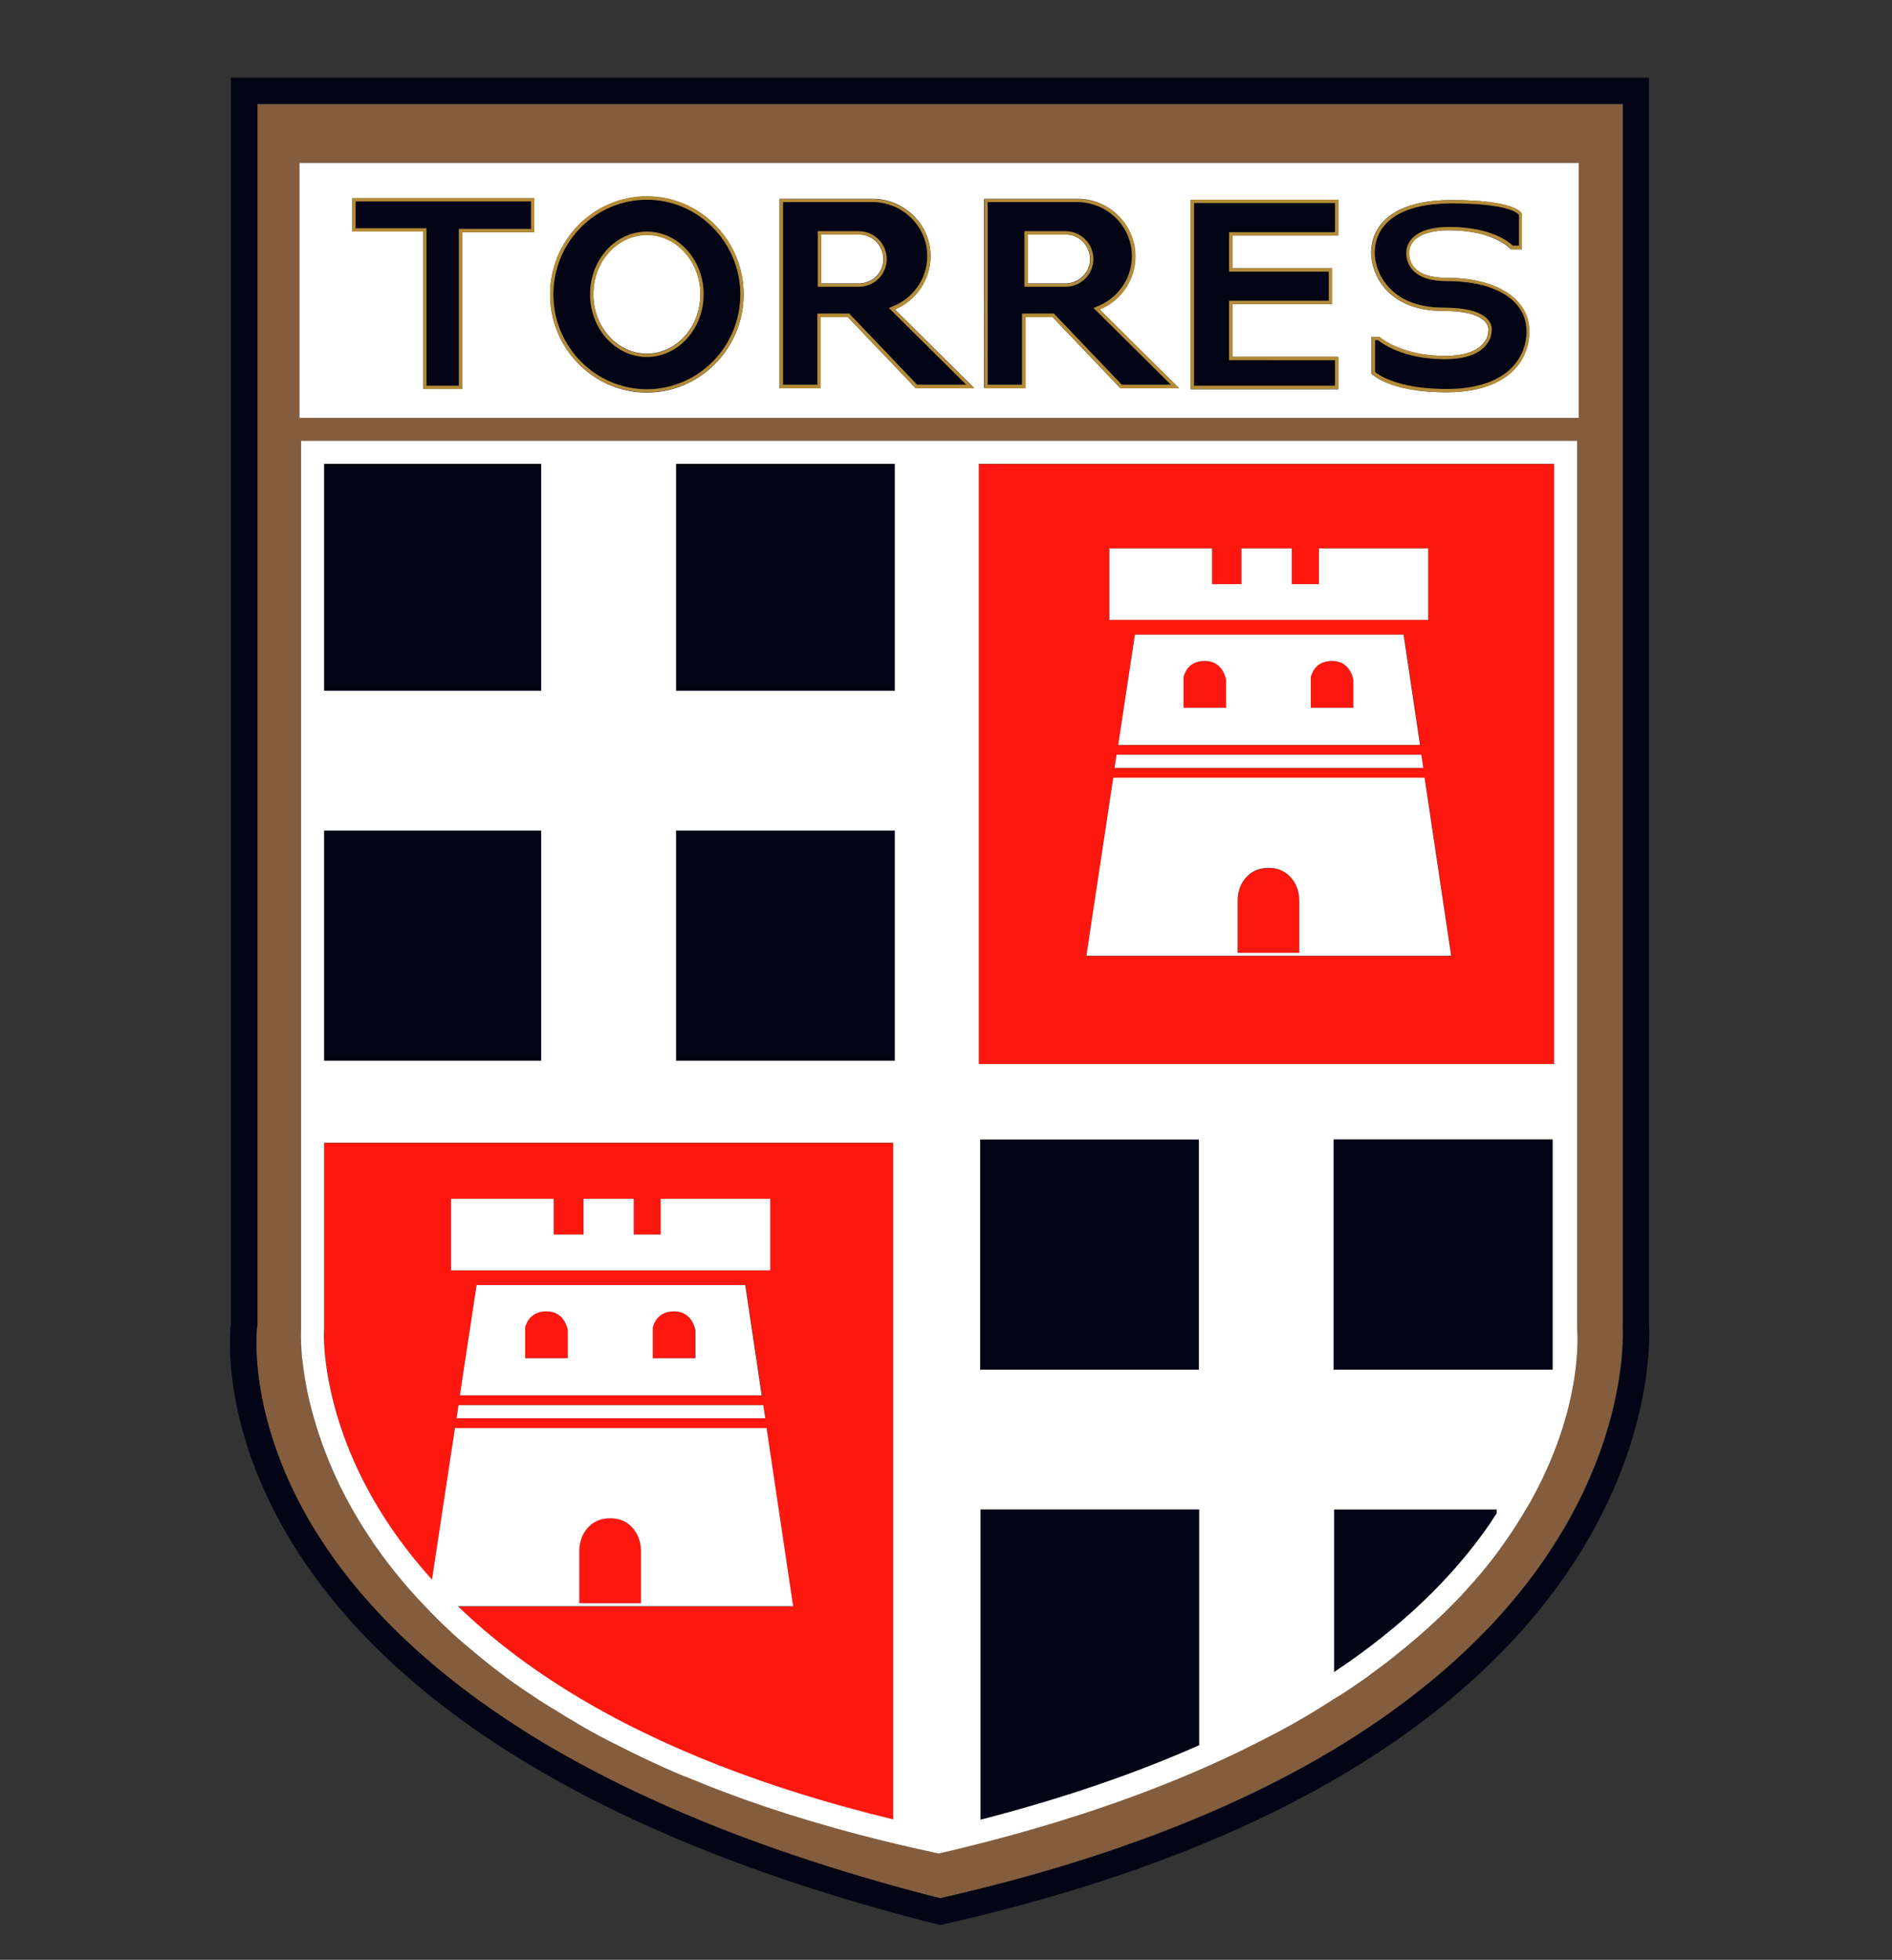
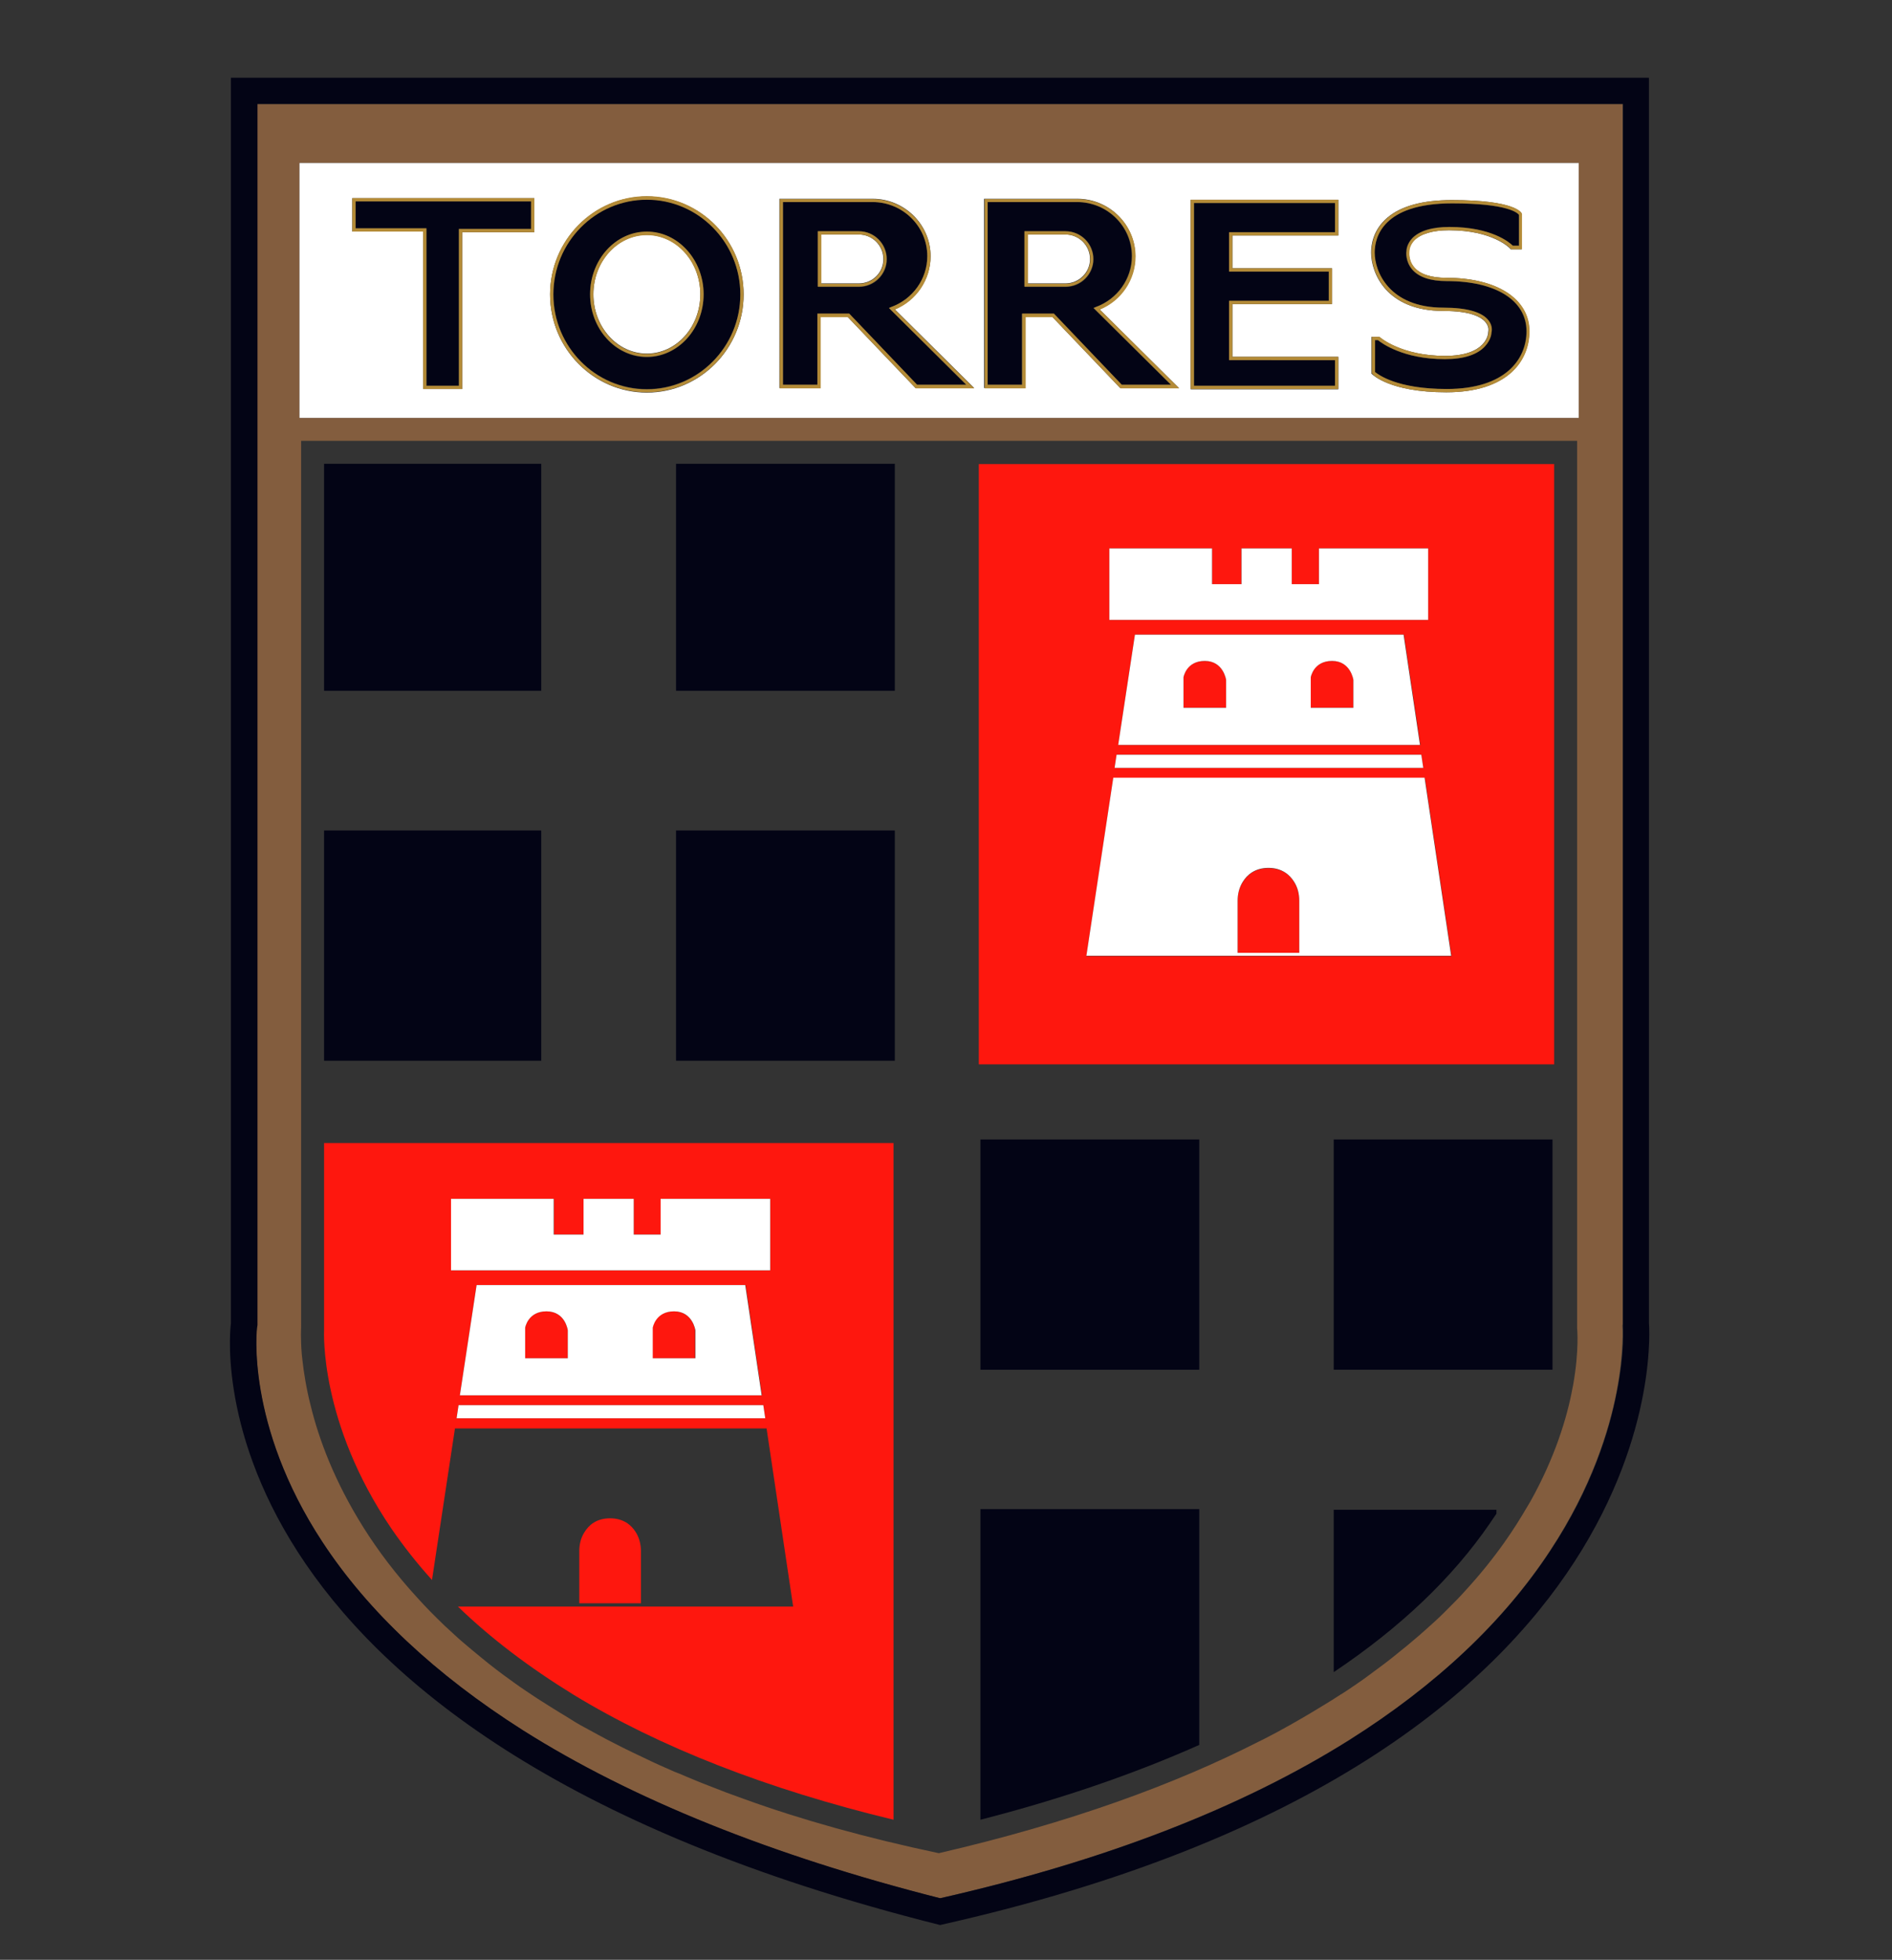
<svg xmlns="http://www.w3.org/2000/svg" version="1.1" id="Livello_1" x="0px" y="0px" viewBox="0 0 576.8 597.5" style="enable-background:new 0 0 576.8 597.5;" xml:space="preserve">
  <rect x="0" y="0" width="576.8" height="597.5" fill="#333333" stroke="none" />
  <style type="text/css">
	.st0{fill:#835D3E;}
	.st1{fill:#030415;}
	.st2{fill:#FFFFFF;}
	.st3{fill:#FE170E;}
	.st4{fill:#B48B37;}
</style>
  <g>
    <path class="st0" d="M494.7,403.7l0-0.3V31.7H78.4v371.7v0.6l-0.1,0.6c0,0.3-3.6,29.7,19.9,65.5c13.9,21.2,34.5,40.5,61.1,57.4   c33.2,21,76,38.3,127.1,51.2l0.1,0l0.2,0c49.8-11.3,91.7-27.5,124.6-48.2c26.4-16.6,47-36,61.3-57.8c12.7-19.3,18-36.9,20.2-48.2   c2.4-12.4,1.8-20.3,1.8-20.4L494.7,403.7z M479.6,422.2c-0.1,0.3-0.1,0.7-0.2,1c-1.7,9.2-5.4,21.2-12.8,34.5   c-0.3,0.5-0.6,1-0.9,1.5c-2.1,3.6-4.4,7.3-7.1,11.1c-3.4,4.8-7.4,9.8-12,14.8c-1.5,1.7-3.1,3.3-4.8,5c-0.6,0.6-1.1,1.1-1.7,1.7   c-1.7,1.7-3.5,3.3-5.4,5c-1.2,1.1-2.5,2.2-3.8,3.3s-2.6,2.2-4,3.3c-0.7,0.6-1.4,1.1-2.1,1.7c-2.1,1.7-4.3,3.3-6.6,5   c-0.8,0.6-1.5,1.1-2.3,1.7c-1.6,1.1-3.1,2.2-4.8,3.3c-0.8,0.5-1.6,1.1-2.5,1.6c-1.7,1.1-3.4,2.2-5.1,3.2c-4.4,2.7-9,5.4-13.8,8   c-1.9,1-3.9,2.1-6,3.1c-25.3,12.9-57.3,24.7-97.5,34v0c0,0,0,0,0,0c0,0,0,0,0,0v0c-22.2-4.7-41.9-10.2-59.3-16.5   c-3.7-1.3-7.4-2.7-10.9-4.1c-2.4-0.9-4.7-1.9-6.9-2.8c-1.1-0.5-2.3-1-3.4-1.4c-2.2-1-4.4-1.9-6.5-2.9c-2.1-1-4.2-2-6.3-3   c-2.1-1-4.1-2-6-3c-3-1.5-5.8-3.1-8.6-4.6c-1.9-1-3.7-2.1-5.4-3.2c-1.8-1.1-3.5-2.1-5.2-3.2s-3.4-2.1-5-3.2   c-0.8-0.5-1.6-1.1-2.4-1.6c-2.4-1.6-4.7-3.3-6.9-4.9c-1.5-1.1-2.9-2.2-4.3-3.3c-0.7-0.6-1.4-1.1-2.1-1.7c-2.1-1.7-4-3.3-6-5   s-3.7-3.4-5.5-5c-2.9-2.8-5.7-5.6-8.2-8.4c-6.7-7.3-12.1-14.5-16.5-21.5c-8.8-14-13.6-26.9-16.1-37.2c-0.7-2.7-1.2-5.2-1.6-7.5   s-0.7-4.4-0.9-6.3c-0.1-0.6-0.1-1.2-0.2-1.8c-0.4-5.1-0.2-8.1-0.2-8.1V134.4h0h389v270.5C480.8,404.9,481.5,411.5,479.6,422.2z    M481.3,127.4h-390V49.7h390V127.4z" />
    <path class="st1" d="M502.7,403.4V23.7H70.4v379.7c0,0-17.7,124.9,216.2,183.5v0c0,0,0,0,0,0c0,0,0,0,0,0v0   C514.4,535.9,502.7,403.4,502.7,403.4z M492.9,424.5c-2.2,11.4-7.5,29-20.2,48.2c-14.3,21.8-35,41.2-61.3,57.8   c-32.9,20.7-74.8,36.9-124.6,48.2l-0.2,0l-0.1,0c-51.1-13-93.9-30.2-127.1-51.2c-26.6-16.9-47.2-36.2-61.1-57.4   c-23.5-35.8-20-65.2-19.9-65.5l0.1-0.6v-0.6V31.7h416.3v371.7l0,0.3l0,0.3C494.8,404.2,495.4,412.1,492.9,424.5z" />
    <path class="st2" d="M91.3,127.4h390V49.7h-390V127.4z M418.1,102.7h2.4l0.1,0.1c0.1,0.1,6.6,5.7,19.9,5.7   c12.9,0,13.2-6.9,13.2-7.2l0-0.1c0-0.1,0.4-1.4-0.7-2.8c-1.2-1.6-4.4-3.6-13-3.6c-17.4,0-22-11.6-22-17.8c0-2.4,0.6-6.9,4.9-10.6   c4.2-3.6,10.8-5.4,19.7-5.4c19.3,0,21.2,3.8,21.3,4.2l0,0.2v10.6h-3.4l-0.1-0.2c-0.1-0.1-5.2-5.6-18.7-5.6c-4.9,0-8.6,1.1-10.6,3.1   c-1.6,1.6-1.5,3.3-1.5,3.3c0,0.1-0.4,2.7,1.5,4.9c1.8,2.1,5.1,3.2,9.8,3.2c15.4,0,25.3,6.4,25.3,16.3c0,9-6.6,18.6-25.3,18.6   c-17.2,0-22.5-5.4-22.7-5.6l-0.1-0.1V102.7z M363,60.9h45v10.9h-32.3v10h30.4v10.9h-30.4v16.1H408v9.9h-45V60.9z M300.1,60.6h28.3   c9.8,0,17.7,7.9,17.7,17.5c0,7.1-4.4,13.5-10.9,16.2l24.2,24h-17.9l-20.7-21.7h-8.3v21.7h-12.5V60.6z M237.7,60.6H266   c9.8,0,17.7,7.9,17.7,17.5c0,7.1-4.4,13.5-10.9,16.2l24.2,24h-17.9l-20.7-21.7h-8.3v21.7h-12.5V60.6z M197.2,59.9   c16.3,0,29.5,13.4,29.5,29.9c0,16.5-13.3,29.9-29.5,29.9s-29.5-13.4-29.5-29.9C167.7,73.3,180.9,59.9,197.2,59.9z M107.4,60.4h55.5   v10.4h-22v47.8H129v-48h-21.6V60.4z" />
    <path class="st2" d="M269.3,79c0-4.1-3.3-7.5-7.5-7.5h-11.5v14.9h11.5C266,86.4,269.3,83.1,269.3,79z" />
    <path class="st2" d="M332.3,79c0-4.1-3.3-7.5-7.5-7.5h-11.5v14.9h11.5C328.9,86.4,332.3,83.1,332.3,79z" />
    <path class="st2" d="M197.2,107.8c9,0,16.3-8.1,16.3-18.1c0-10-7.3-18.1-16.3-18.1s-16.3,8.1-16.3,18.1   C180.9,99.7,188.2,107.8,197.2,107.8z" />
    <rect x="206.1" y="253.2" class="st1" width="66.7" height="70.2" />
    <rect x="206.1" y="141.4" class="st1" width="66.7" height="69.2" />
    <rect x="98.8" y="253.2" class="st1" width="66.2" height="70.2" />
    <rect x="98.8" y="141.4" class="st1" width="66.2" height="69.2" />
    <path class="st3" d="M473.8,141.5H298.4v183h175.4V141.5z M338.2,167.2h31.3v10.9h9v-10.9h15.3v10.9h8.3v-10.9h33.3V189h-97.2   V167.2z M433.3,230.1l0.6,4h-94.1l0.6-4H433.3z M340.9,227.1l5.1-33.6h82l5,33.6H340.9z M398.6,291.5h-2.5h-18.8h-1.5h-44.6   l8.2-54.3h95l8.1,54.3H398.6z" />
    <path class="st3" d="M406.1,201.5c-5.8,0-6.5,5-6.5,5v9.3h13v-8.5C412.6,207.3,411.9,201.5,406.1,201.5z" />
    <path class="st3" d="M386.7,264.7c-4.2,0-6.5,2.1-7.8,4.2c-1.1,1.7-1.6,3.7-1.6,5.8v15.9h18.8v-15.9c0-2-0.5-4.1-1.6-5.8   C393.2,266.7,390.8,264.7,386.7,264.7z" />
    <path class="st3" d="M367.3,201.5c-5.8,0-6.5,5-6.5,5v9.3h13v-8.5C373.8,207.3,373,201.5,367.3,201.5z" />
    <path class="st1" d="M406.6,460.2v49.6c20.2-13.5,36.3-28.8,47.7-45.5c0.6-0.9,1.3-1.9,1.9-2.8v-1.2H406.6z" />
    <path class="st1" d="M298.9,460.2v94.6c24.6-6.3,46.9-14,66.7-22.8v-71.9H298.9z" />
    <rect x="298.9" y="347.4" class="st1" width="66.7" height="70.2" />
    <path class="st3" d="M195.4,472.9c0-2-0.5-4.1-1.6-5.8c-1.3-2.1-3.7-4.2-7.8-4.2c-4.2,0-6.5,2.1-7.8,4.2c-1.1,1.7-1.6,3.7-1.6,5.8   v15.9h18.8V472.9z" />
    <path class="st3" d="M205.4,399.8c-5.8,0-6.5,5-6.5,5v9.3h13v-8.5C212,405.6,211.2,399.8,205.4,399.8z" />
    <path class="st3" d="M98.8,348.5v56.4v0.3l0,0.3c0,0.3-1.5,28.1,20.5,60.5c3.7,5.4,7.8,10.6,12.4,15.7l7-46.2h95l8.1,54.3h-43.8   h-2.5h-18.8h-1.5h-35.6c10,9.7,21.8,18.6,35.1,26.8c26.4,16.1,59.2,28.9,97.7,38.2V348.5H98.8z M139.2,432.4l0.6-4h92.9l0.6,4   H139.2z M140.2,425.4l5.1-33.6h82l5,33.6H140.2z M234.8,387.3h-97.2v-21.8h31.3v10.9h9v-10.9h15.3v10.9h8.3v-10.9h33.3V387.3z" />
    <path class="st3" d="M166.6,399.8c-5.8,0-6.5,5-6.5,5v9.3h13v-8.5C173.1,405.6,172.4,399.8,166.6,399.8z" />
-     <path class="st2" d="M480.8,134.4h-389h0v270.5c0,0-0.2,2.9,0.2,8.1c0,0.6,0.1,1.2,0.2,1.8c0.2,1.9,0.5,4,0.9,6.3s0.9,4.8,1.6,7.5   c2.6,10.3,7.3,23.3,16.1,37.2c4.4,7,9.8,14.2,16.5,21.5c2.6,2.8,5.3,5.6,8.2,8.4c1.8,1.7,3.6,3.4,5.5,5s3.9,3.3,6,5   c0.7,0.6,1.4,1.1,2.1,1.7c1.4,1.1,2.8,2.2,4.3,3.3c2.2,1.7,4.5,3.3,6.9,4.9c0.8,0.5,1.6,1.1,2.4,1.6c1.6,1.1,3.3,2.2,5,3.2   s3.4,2.1,5.2,3.2c1.8,1.1,3.6,2.1,5.4,3.2c2.8,1.6,5.6,3.1,8.6,4.6c2,1,4,2,6,3c2.1,1,4.1,2,6.3,3c2.1,1,4.3,2,6.5,2.9   c1.1,0.5,2.2,1,3.4,1.4c2.3,0.9,4.6,1.9,6.9,2.8c3.5,1.4,7.2,2.7,10.9,4.1c17.4,6.2,37.1,11.8,59.3,16.5v0c0,0,0,0,0,0c0,0,0,0,0,0   v0c40.2-9.3,72.2-21.1,97.5-34c2-1,4-2.1,6-3.1c4.9-2.6,9.5-5.3,13.8-8c1.7-1.1,3.4-2.2,5.1-3.2c0.8-0.5,1.7-1.1,2.5-1.6   c1.6-1.1,3.2-2.2,4.8-3.3c0.8-0.5,1.5-1.1,2.3-1.7c2.3-1.7,4.5-3.3,6.6-5c0.7-0.6,1.4-1.1,2.1-1.7c1.4-1.1,2.7-2.2,4-3.3   s2.6-2.2,3.8-3.3c1.9-1.7,3.6-3.3,5.4-5c0.6-0.6,1.1-1.1,1.7-1.7c1.7-1.7,3.3-3.3,4.8-5c4.6-5,8.6-9.9,12-14.8   c2.7-3.8,5-7.5,7.1-11.1c0.3-0.5,0.6-1,0.9-1.5c7.4-13.3,11.1-25.3,12.8-34.5c0.1-0.4,0.1-0.7,0.2-1c1.9-10.7,1.2-17.3,1.2-17.3   V134.4z M365.5,417.6h-66.7v-70.2h66.7V417.6z M298.4,324.4v-183h175.4v183H298.4z M272.8,141.4v69.2h-66.7v-69.2H272.8z    M206.1,253.2h66.7v70.2h-66.7V253.2z M98.8,141.4H165v69.2H98.8V141.4z M98.8,253.2H165v70.2H98.8V253.2z M174.7,516.5   c-13.3-8.1-25.1-17.1-35.1-26.8h35.6h1.5h18.8h2.5h43.8l-8.1-54.3h-95l-7,46.2c-4.6-5.1-8.7-10.3-12.4-15.7   c-22.1-32.4-20.6-60.3-20.5-60.5l0-0.3v-0.3v-56.4h173.5v206.3C233.9,545.4,201.1,532.6,174.7,516.5z M176.6,488.8v-15.9   c0-2,0.5-4.1,1.6-5.8c1.3-2.1,3.7-4.2,7.8-4.2c4.2,0,6.5,2.1,7.8,4.2c1.1,1.7,1.6,3.7,1.6,5.8v15.9H176.6z M298.9,554.8v-94.6h66.7   v71.9C345.7,540.9,323.4,548.5,298.9,554.8z M454.4,464.3c-11.5,16.8-27.5,32.1-47.7,45.5v-49.6h49.6v1.2   C455.6,462.4,455,463.3,454.4,464.3z M473.3,417.6L473.3,417.6h-66.7v-70.2h66.7v69.5V417.6z" />
    <polygon class="st1" points="406.6,347.4 406.6,417.6 473.2,417.6 473.3,417.6 473.3,416.9 473.3,347.4  " />
    <polygon class="st2" points="435.4,167.2 402.1,167.2 402.1,178.1 393.8,178.1 393.8,167.2 378.5,167.2 378.5,178.1 369.5,178.1    369.5,167.2 338.2,167.2 338.2,189 435.4,189  " />
    <path class="st2" d="M346,193.5l-5.1,33.6h92l-5-33.6H346z M373.8,215.8h-13v-9.3c0,0,0.8-5,6.5-5s6.5,5.8,6.5,5.8V215.8z    M412.6,215.8h-13v-9.3c0,0,0.8-5,6.5-5s6.5,5.8,6.5,5.8V215.8z" />
    <polygon class="st2" points="339.8,234.1 433.9,234.1 433.3,230.1 340.4,230.1  " />
    <path class="st2" d="M339.4,237.1l-8.2,54.3h44.6h1.5h18.8h2.5h43.8l-8.1-54.3H339.4z M396.1,290.5h-18.8v-15.9   c0-2,0.5-4.1,1.6-5.8c1.3-2.1,3.7-4.2,7.8-4.2s6.5,2.1,7.8,4.2c1.1,1.7,1.6,3.7,1.6,5.8V290.5z" />
    <polygon class="st2" points="201.4,376.4 193.2,376.4 193.2,365.5 177.9,365.5 177.9,376.4 168.8,376.4 168.8,365.5 137.5,365.5    137.5,387.3 234.8,387.3 234.8,365.5 201.4,365.5  " />
    <path class="st2" d="M145.3,391.8l-5.1,33.6h92l-5-33.6H145.3z M173.1,414.1h-13v-9.3c0,0,0.8-5,6.5-5c5.8,0,6.5,5.8,6.5,5.8V414.1   z M212,414.1h-13v-9.3c0,0,0.8-5,6.5-5s6.5,5.8,6.5,5.8V414.1z" />
    <polygon class="st2" points="139.8,428.4 139.2,432.4 233.3,432.4 232.7,428.4  " />
    <polygon class="st1" points="130,117.6 139.9,117.6 139.9,69.8 161.9,69.8 161.9,61.4 108.4,61.4 108.4,69.6 130,69.6  " />
    <path class="st4" d="M129,118.6h11.9V70.8h22V60.4h-55.5v10.2H129V118.6z M108.4,69.6v-8.2h53.5v8.4h-22v47.8H130v-48H108.4z" />
    <path class="st1" d="M197.2,118.6c15.7,0,28.5-13,28.5-28.9c0-15.9-12.8-28.9-28.5-28.9s-28.5,13-28.5,28.9   C168.7,105.7,181.5,118.6,197.2,118.6z M197.2,70.7c9.5,0,17.3,8.5,17.3,19.1c0,10.5-7.8,19.1-17.3,19.1s-17.3-8.5-17.3-19.1   C179.9,79.3,187.7,70.7,197.2,70.7z" />
    <path class="st4" d="M197.2,119.6c16.3,0,29.5-13.4,29.5-29.9c0-16.5-13.3-29.9-29.5-29.9s-29.5,13.4-29.5,29.9   C167.7,106.2,180.9,119.6,197.2,119.6z M197.2,60.9c15.7,0,28.5,13,28.5,28.9c0,15.9-12.8,28.9-28.5,28.9s-28.5-13-28.5-28.9   C168.7,73.8,181.5,60.9,197.2,60.9z" />
    <path class="st4" d="M197.2,108.8c9.5,0,17.3-8.5,17.3-19.1c0-10.5-7.8-19.1-17.3-19.1s-17.3,8.5-17.3,19.1   C179.9,100.3,187.7,108.8,197.2,108.8z M197.2,71.7c9,0,16.3,8.1,16.3,18.1c0,10-7.3,18.1-16.3,18.1s-16.3-8.1-16.3-18.1   C180.9,79.8,188.2,71.7,197.2,71.7z" />
    <polygon class="st1" points="374.7,91.7 405.1,91.7 405.1,82.8 374.7,82.8 374.7,70.8 407,70.8 407,61.9 364,61.9 364,117.6    407,117.6 407,109.8 374.7,109.8  " />
    <path class="st4" d="M408,108.8h-32.3V92.7h30.4V81.8h-30.4v-10H408V60.9h-45v57.7h45V108.8z M407,117.6h-43V61.9h43v8.9h-32.3v12   h30.4v8.9h-30.4v18.1H407V117.6z" />
    <path class="st1" d="M465.3,101c0-9.4-9.3-15.3-24.3-15.3c-5,0-8.5-1.2-10.6-3.6c-2-2.4-1.7-5.1-1.7-5.5c0-0.3,0.1-2.2,1.8-4   c2.2-2.3,6-3.4,11.3-3.4c12.8,0,18.3,4.8,19.3,5.7h1.9v-9.4c-0.3-0.5-3.1-3.5-20.4-3.5c-21.3,0-23.6,10.5-23.6,15   c0,5.8,4.4,16.8,21,16.8c7.2,0,11.9,1.3,13.8,4c1.2,1.7,0.9,3.3,0.8,3.6c0,0.4-0.2,2.3-1.9,4.1c-2.4,2.7-6.5,4-12.3,4   c-12.7,0-19.3-4.9-20.4-5.8h-1v9.7c0.9,0.8,6.6,5.2,21.9,5.2C458.9,118.6,465.3,109.5,465.3,101z" />
    <path class="st4" d="M441,119.6c18.7,0,25.3-9.6,25.3-18.6c0-9.9-9.9-16.3-25.3-16.3c-4.7,0-8-1.1-9.8-3.2   c-1.9-2.2-1.5-4.7-1.5-4.9c0-0.1,0-1.7,1.5-3.3c2-2,5.6-3.1,10.6-3.1c13.5,0,18.7,5.5,18.7,5.6l0.1,0.2h3.4V65.4l0-0.2   c-0.1-0.4-2-4.2-21.3-4.2c-8.9,0-15.5,1.8-19.7,5.4c-4.2,3.6-4.9,8.2-4.9,10.6c0,6.2,4.6,17.8,22,17.8c8.5,0,11.8,1.9,13,3.6   c1.1,1.4,0.7,2.8,0.7,2.8l0,0.1c0,0.3-0.3,7.2-13.2,7.2c-13.3,0-19.8-5.6-19.9-5.7l-0.1-0.1h-2.4v11.1l0.1,0.1   C418.5,114.3,423.8,119.6,441,119.6z M419.1,103.7h1c1.1,0.9,7.7,5.8,20.4,5.8c5.8,0,10-1.4,12.3-4c1.7-1.9,1.9-3.7,1.9-4.1   c0.1-0.4,0.4-2-0.8-3.6c-1.9-2.6-6.6-4-13.8-4c-16.6,0-21-11-21-16.8c0-4.5,2.3-15,23.6-15c17.2,0,20,3,20.4,3.5v9.4h-1.9   c-1-1-6.5-5.7-19.3-5.7c-5.3,0-9.1,1.2-11.3,3.4c-1.7,1.8-1.8,3.6-1.8,4c-0.1,0.4-0.3,3.1,1.7,5.5c2,2.4,5.6,3.6,10.6,3.6   c15,0,24.3,5.9,24.3,15.3c0,8.5-6.4,17.6-24.3,17.6c-15.2,0-20.9-4.4-21.9-5.2V103.7z" />
    <path class="st1" d="M341.9,117.3h15l-23.6-23.4l0.7-0.3c6.6-2.4,11-8.6,11-15.5c0-9.1-7.5-16.5-16.7-16.5h-27.3v55.7h10.5V95.7   h9.7L341.9,117.3z M312.4,70.5h12.5c4.7,0,8.5,3.8,8.5,8.5s-3.8,8.5-8.5,8.5h-12.5V70.5z" />
    <path class="st4" d="M312.6,96.7h8.3l20.7,21.7h17.9l-24.2-24c6.6-2.7,10.9-9.1,10.9-16.2c0-9.7-8-17.5-17.7-17.5h-28.3v57.7h12.5   V96.7z M311.6,117.3h-10.5V61.6h27.3c9.2,0,16.7,7.4,16.7,16.5c0,6.9-4.4,13.1-11,15.5l-0.7,0.3l23.6,23.4h-15l-20.7-21.7h-9.7   V117.3z" />
    <path class="st4" d="M333.3,79c0-4.7-3.8-8.5-8.5-8.5h-12.5v16.9h12.5C329.5,87.4,333.3,83.6,333.3,79z M313.4,71.5h11.5   c4.1,0,7.5,3.3,7.5,7.5c0,4.1-3.3,7.5-7.5,7.5h-11.5V71.5z" />
    <path class="st1" d="M279.5,117.3h15L271,93.9l0.7-0.3c6.6-2.4,11-8.6,11-15.5c0-9.1-7.5-16.5-16.7-16.5h-27.3v55.7h10.5V95.7h9.7   L279.5,117.3z M249.4,70.5h12.5c4.7,0,8.5,3.8,8.5,8.5s-3.8,8.5-8.5,8.5h-12.5V70.5z" />
    <path class="st4" d="M250.2,96.7h8.3l20.7,21.7H297l-24.2-24c6.6-2.7,10.9-9.1,10.9-16.2c0-9.7-8-17.5-17.7-17.5h-28.3v57.7h12.5   V96.7z M249.2,117.3h-10.5V61.6H266c9.2,0,16.7,7.4,16.7,16.5c0,6.9-4.4,13.1-11,15.5l-0.7,0.3l23.6,23.4h-15l-20.7-21.7h-9.7   V117.3z" />
    <path class="st4" d="M270.3,79c0-4.7-3.8-8.5-8.5-8.5h-12.5v16.9h12.5C266.5,87.4,270.3,83.6,270.3,79z M250.4,71.5h11.5   c4.1,0,7.5,3.3,7.5,7.5c0,4.1-3.3,7.5-7.5,7.5h-11.5V71.5z" />
  </g>
</svg>